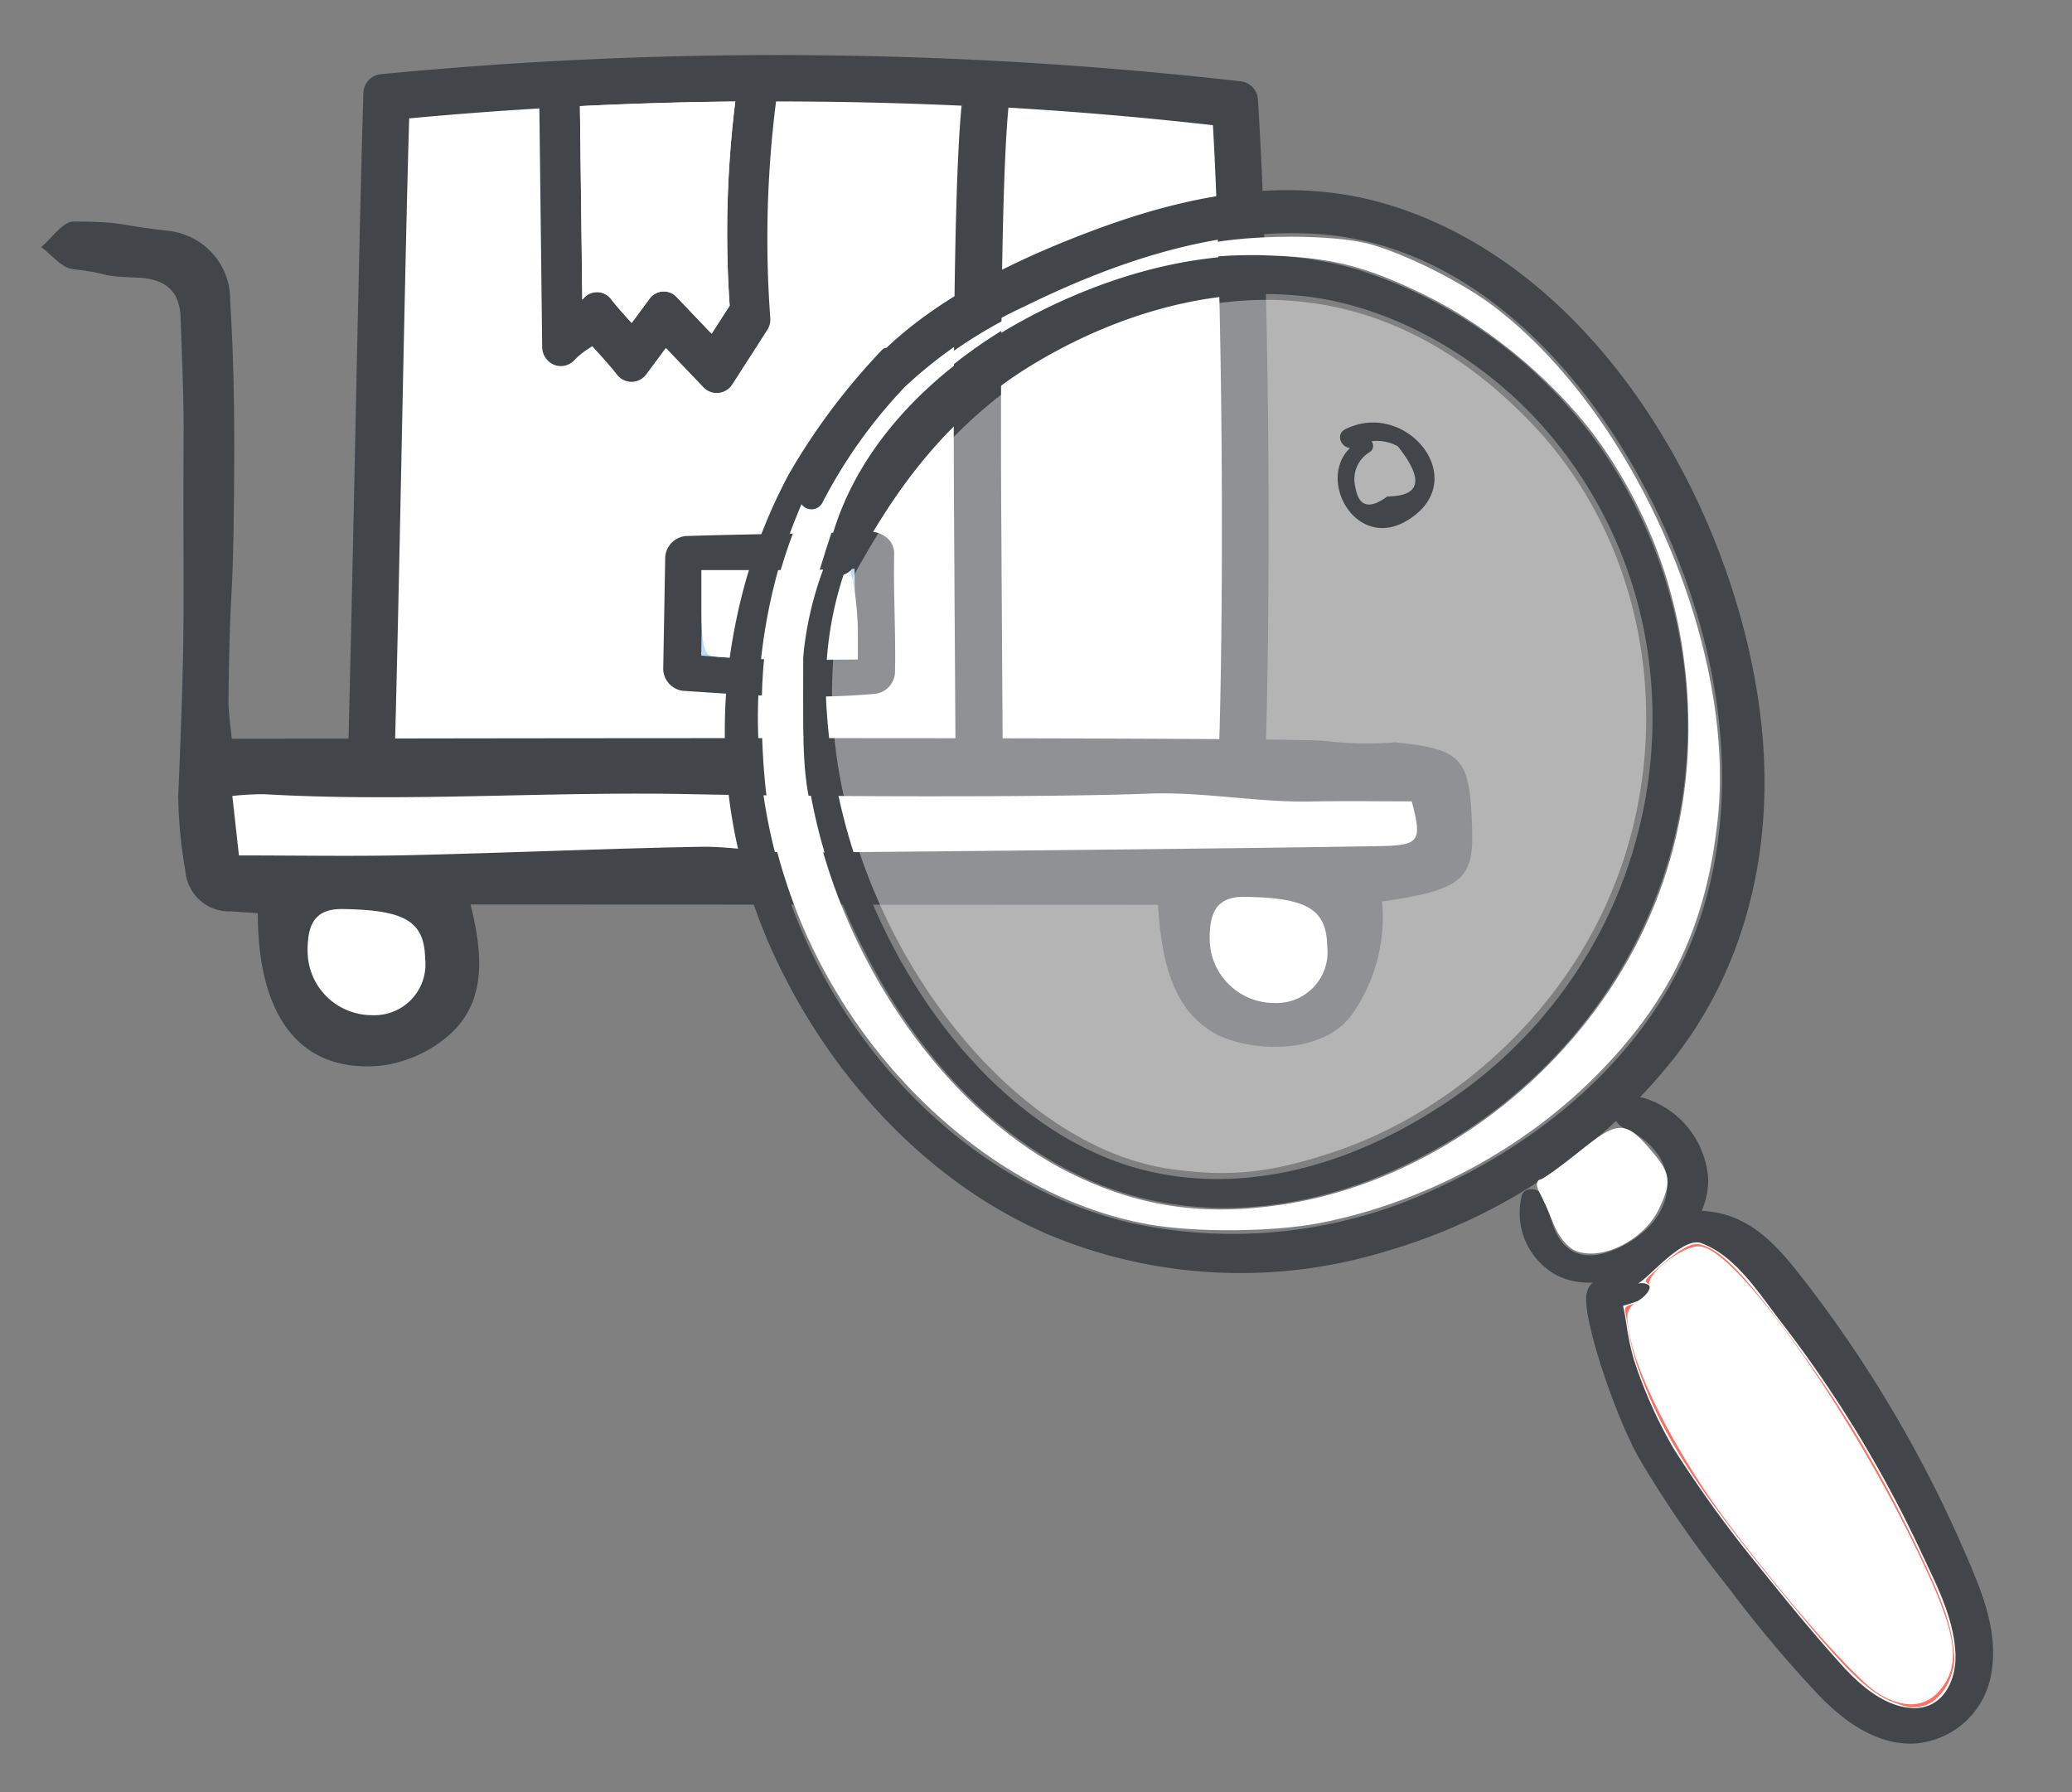
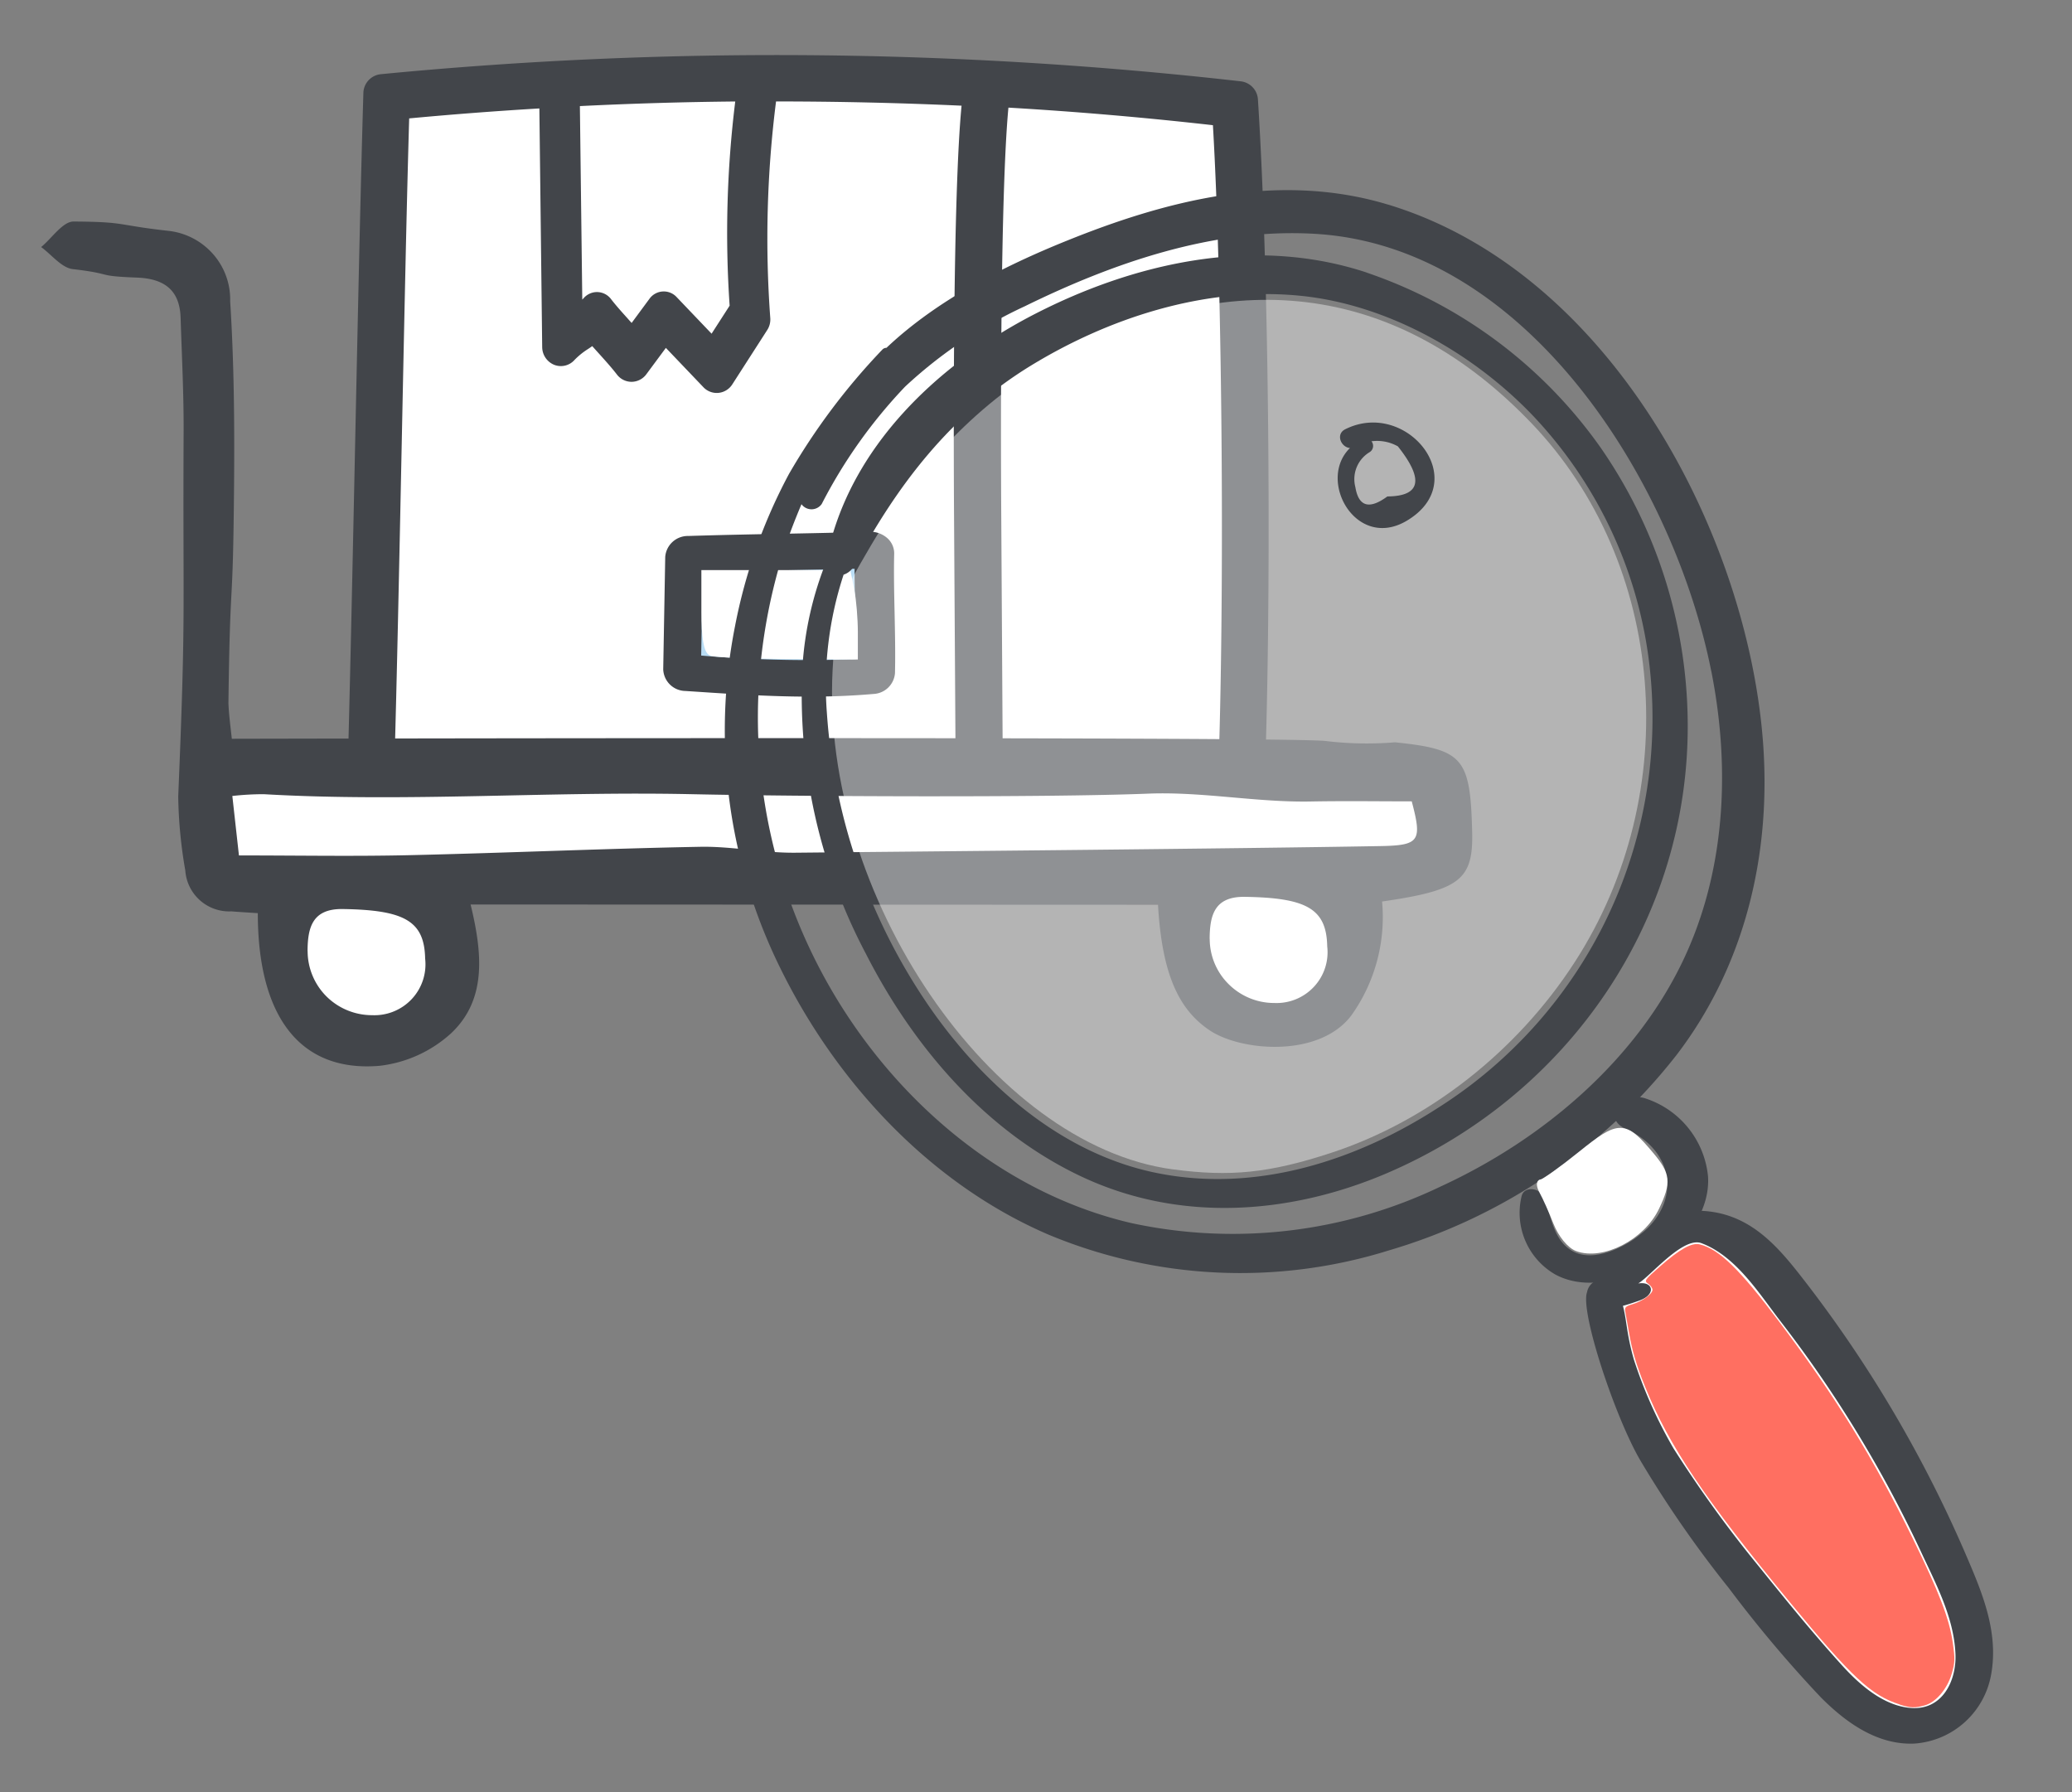
<svg xmlns="http://www.w3.org/2000/svg" xmlns:ns1="http://sodipodi.sourceforge.net/DTD/sodipodi-0.dtd" xmlns:ns2="http://www.inkscape.org/namespaces/inkscape" width="185" height="160" viewBox="0 0 185 160" version="1.1" id="svg310" ns1:docname="PZO-sw.svg" ns2:version="1.4.2 (f4327f4, 2025-05-13)">
  <rect x="0" y="0" width="185" height="160" fill="#808080" stroke="none" />
  <ns1:namedview pagecolor="#ffffff" bordercolor="#666666" borderopacity="1" objecttolerance="10" gridtolerance="10" guidetolerance="10" ns2:pageopacity="0" ns2:pageshadow="2" ns2:window-width="1920" ns2:window-height="1009" id="namedview312" showgrid="false" ns2:zoom="2.0040682" ns2:cx="167.65896" ns2:cy="18.711938" ns2:window-x="-8" ns2:window-y="-8" ns2:window-maximized="1" ns2:current-layer="svg310" ns2:document-rotation="0" ns2:showpageshadow="2" ns2:pagecheckerboard="0" ns2:deskcolor="#d1d1d1" />
  <defs id="defs168">
    <linearGradient id="linear-gradient" x1="-0.094" y1="0.201" x2="0.677" y2="0.767" gradientUnits="objectBoundingBox">
      <stop offset="0" stop-color="#38b6ff" id="stop163" />
      <stop offset="1" stop-color="#009df8" stop-opacity="0" id="stop165" />
    </linearGradient>
  </defs>
  <path style="fill:#ffffff;fill-opacity:1;stroke:#ffffff;stroke-width:0.499;stroke-opacity:1" d="" id="path2" />
  <g id="g5">
    <g id="Gruppe_24400" data-name="Gruppe 24400" transform="matrix(1.261,0,0,1.261,33.295,6.915)">
      <path id="Pfad_50832" data-name="Pfad 50832" d="m 0.9,32.576 c 16.986,-0.813 35.054,-0.628 58.582,0.6 a 0.477,0.477 0 0 0 0.068,0 1.255,1.255 0 0 0 1.272,-1.177 c 0.539,-11.695 0.413,-33.184 -0.388,-44.867 a 1.251,1.251 0 0 0 -1.13,-1.146 291.809,291.809 0 0 0 -57.495,-0.453 1.249,1.249 0 0 0 -1.149,1.2 C 0.293,-1.665 -0.07,19.7 -0.434,31.3 a 1.233,1.233 0 0 0 0.382,0.921 1.306,1.306 0 0 0 0.952,0.355 z" transform="translate(0.434,15.661)" fill="#ffffff" />
    </g>
    <g id="Gruppe_24401" data-name="Gruppe 24401" transform="matrix(1.261,0,0,1.261,30.983,4.92)">
      <path id="Pfad_50833" data-name="Pfad 50833" d="m 0.955,36.3 c 18,-0.915 37.145,-0.705 62.075,0.681 a 0.569,0.569 0 0 0 0.071,0 1.371,1.371 0 0 0 1.349,-1.327 C 65.023,22.487 64.887,-1.152 64.04,-14.304 A 1.374,1.374 0 0 0 62.84,-15.595 291.073,291.073 0 0 0 1.916,-16.1 1.37,1.37 0 0 0 0.7,-14.758 C 0.308,-1.7 -0.077,21.814 -0.459,34.873 a 1.4,1.4 0 0 0 0.4,1.032 1.33,1.33 0 0 0 1.014,0.395 z m 60.267,-2.664 c -5.35,-0.3 -10.414,-0.548 -15.249,-0.73 L 45.865,15.125 c -0.037,-6.126 -0.074,-22.684 0.508,-28.86 q 7.24,0.425 14.479,1.244 v 0 c 0.699,11.95 0.823,34.166 0.37,46.129 z M 26.633,0.287 25.355,2.271 22.873,-0.329 A 1.237,1.237 0 0 0 21.89,-0.717 1.245,1.245 0 0 0 20.96,-0.206 L 19.694,1.51 c -0.089,-0.1 -0.176,-0.194 -0.262,-0.293 -0.431,-0.48 -0.838,-0.93 -1.2,-1.4 v 0 a 1.256,1.256 0 0 0 -0.946,-0.493 1.249,1.249 0 0 0 -0.979,0.419 c -0.034,0.04 -0.071,0.077 -0.108,0.114 l -0.169,-13.7 q 5.484,-0.273 11,-0.326 v 0 A 75.8,75.8 0 0 0 26.633,0.287 Z M 3.943,-12.972 q 4.6,-0.43 9.218,-0.705 l 0.2,16.894 v 0 a 1.366,1.366 0 0 0 0.847,1.257 1.294,1.294 0 0 0 1.445,-0.348 5.186,5.186 0 0 1 0.952,-0.77 c 0.1,-0.065 0.2,-0.132 0.3,-0.206 0.166,0.188 0.333,0.373 0.5,0.557 0.45,0.5 0.872,0.97 1.247,1.454 v 0 a 1.3,1.3 0 0 0 1.035,0.517 H 19.7 a 1.309,1.309 0 0 0 1.038,-0.539 l 1.38,-1.863 2.658,2.784 a 1.3,1.3 0 0 0 0.942,0.407 0.867,0.867 0 0 0 0.126,-0.006 1.311,1.311 0 0 0 0.976,-0.6 l 2.473,-3.847 a 1.374,1.374 0 0 0 0.219,-0.835 77,77 0 0 1 0.407,-15.351 q 6.556,0 13.136,0.3 c -0.61,6.274 -0.57,22.857 -0.533,29.011 l 0.111,17.673 c -6.662,-0.216 -12.911,-0.323 -18.88,-0.323 -7.29,0 -14.165,0.16 -20.861,0.477 0.349,-11.898 0.7,-34.037 1.051,-45.938 z" transform="translate(0.459,17.453)" fill="#42454a" />
    </g>
    <g id="Gruppe_24402" data-name="Gruppe 24402" transform="matrix(1.261,0,0,1.261,59.216,47.473)">
      <path id="Pfad_50834" data-name="Pfad 50834" d="m 1.061,7.614 0.613,0.04 c 2.766,0.185 5.43,0.36 8.14,0.36 1.5,0 3.006,-0.052 4.555,-0.188 v 0 A 1.6,1.6 0 0 0 15.9,6.351 c 0.034,-1.426 0,-2.883 -0.028,-4.294 -0.031,-1.38 -0.062,-2.806 -0.028,-4.17 a 1.443,1.443 0 0 0 -0.508,-1.112 1.824,1.824 0 0 0 -1.25,-0.434 c -2.03,0.062 -4.244,0.108 -6.385,0.148 -2.141,0.04 -4.38,0.086 -6.431,0.151 v 0 a 1.605,1.605 0 0 0 -1.638,1.487 L -0.51,6.08 v 0 A 1.593,1.593 0 0 0 1.061,7.614 Z M 3,-0.382 c 1.562,-0.04 3.188,-0.071 4.774,-0.1 1.546,-0.031 3.126,-0.062 4.657,-0.1 0,0.906 0.022,1.811 0.043,2.7 0.018,0.924 0.04,1.87 0.04,2.8 a 80.893,80.893 0 0 1 -9.6,-0.219 z" transform="translate(0.51,3.66)" fill="#42454a" />
    </g>
    <g id="Gruppe_24403" data-name="Gruppe 24403" transform="matrix(1.261,0,0,1.261,51.781,9.069)" style="fill:#ffffff;fill-opacity:1">
-       <path id="Pfad_50835" data-name="Pfad 50835" d="M 7.159,9.759 5.881,11.743 3.4,9.143 A 1.242,1.242 0 0 0 1.487,9.269 L 0.22,10.982 c -0.089,-0.1 -0.176,-0.2 -0.265,-0.293 -0.428,-0.48 -0.835,-0.933 -1.2,-1.4 v 0 A 1.261,1.261 0 0 0 -2.185,8.8 1.249,1.249 0 0 0 -3.164,9.219 C -3.198,9.256 -3.235,9.296 -3.272,9.33 l -0.17,-13.696 q 5.479,-0.273 11,-0.326 v 0 A 75.55,75.55 0 0 0 7.159,9.759 Z" transform="translate(3.442,4.692)" fill="#ffffff" style="fill:#ffffff;fill-opacity:1" />
-     </g>
+       </g>
    <g id="Gruppe_24404" data-name="Gruppe 24404" transform="matrix(1.261,0,0,1.261,62.606,50.779)" style="fill:#b9ddf5;fill-opacity:1">
      <path id="Pfad_50836" data-name="Pfad 50836" d="M 0.069,0.16 C 1.849,0.114 3.7,0.077 5.514,0.04 c 1.762,-0.034 3.567,-0.071 5.313,-0.117 0,1.053 0.028,2.11 0.049,3.142 0.022,1.072 0.046,2.171 0.046,3.259 A 90.042,90.042 0 0 1 -0.033,6.068 Z" transform="translate(0.033,0.077)" fill="#ffffff" style="fill:#b9ddf5;fill-opacity:1" />
    </g>
    <path id="Pfad_50838" data-name="Pfad 50838" d="m 19.023,69.664 0.42,8.374 H 75.144 L 128.336,76.783 V 68.813 L 69.282,67.78 Z" fill="#ffffff" style="stroke-width:1.261" />
    <g id="Gruppe_24407" data-name="Gruppe 24407" transform="matrix(1.261,0,0,1.261,26.352,80.347)">
      <path id="Pfad_50839" data-name="Pfad 50839" d="m 2.964,6.111 c 2.218,0 5.824,-1.494 5.824,-5.067 0,-2.061 -3.234,-3.982 -5.452,-3.982 -2.218,0 -4.761,0.924 -4.761,2.988 0,2.064 2.171,6.061 4.389,6.061" transform="translate(1.425,2.938)" fill="#ffffff" />
    </g>
    <g id="Gruppe_24408" data-name="Gruppe 24408" transform="matrix(1.261,0,0,1.261,106.563,79.195)">
      <path id="Pfad_50840" data-name="Pfad 50840" d="m 3.307,6.223 c 2.218,0 5.535,-1.494 5.535,-5.064 0,-2.064 -2.889,-4.152 -5.107,-4.152 -2.218,0 -5.325,0.593 -5.325,2.656 0,2.063 2.68,6.56 4.9,6.56" transform="translate(1.59,2.992)" fill="#ffffff" />
    </g>
    <g id="Gruppe_24409" data-name="Gruppe 24409" transform="matrix(1.261,0,0,1.261,3.675,19.775)">
      <path id="Pfad_50841" data-name="Pfad 50841" d="m 64.726,24.9 c 4.857,0.5 5.35,1.1 5.479,6.351 0.083,3.376 -0.862,4.127 -6.379,4.922 a 11.982,11.982 0 0 1 -2.165,8.051 c -2.267,3.028 -7.811,2.566 -10.044,1.069 -2.147,-1.441 -3.37,-3.9 -3.656,-8.889 L -0.712,36.384 C 0.156,39.945 0.4,43.163 -2.1,45.51 a 9.058,9.058 0 0 1 -5.054,2.295 c -5.606,0.477 -8.624,-3.443 -8.624,-10.808 -0.622,-0.04 -1.25,-0.077 -1.879,-0.126 a 3.115,3.115 0 0 1 -3.256,-2.9 32.825,32.825 0 0 1 -0.5,-5.236 c 0.557,-13.315 0.32,-12.422 0.382,-25.746 0.015,-2.71 -0.126,-5.421 -0.213,-8.131 C -21.3,-7.118 -22.4,-7.925 -24.33,-8 c -3.043,-0.117 -1.525,-0.246 -4.543,-0.6 -0.8,-0.092 -1.5,-1.019 -2.245,-1.562 0.767,-0.634 1.537,-1.817 2.3,-1.808 3.764,0.022 2.96,0.243 6.7,0.659 a 4.924,4.924 0 0 1 3.169,1.642 4.862,4.862 0 0 1 1.214,3.345 c 0.274,4.29 0.311,8.6 0.277,12.905 -0.083,9.9 -0.274,5.664 -0.4,15.557 0.034,0.832 0.151,1.688 0.24,2.513 0,0 75.128,-0.172 77.465,0.16 a 24.28,24.28 0 0 0 4.879,0.092 m 1.2,4.18 c -2.369,0 -4.762,-0.037 -7.155,0.009 -3.825,0.071 -7.654,-0.705 -11.476,-0.557 -7.358,0.29 -25,0.2 -32.346,0.04 -10.069,-0.219 -20.245,0.579 -30.307,0 v 0 a 19.891,19.891 0 0 0 -2.224,0.126 l 0.468,4.21 c 4.195,0 8.116,0.071 12.031,-0.018 6.881,-0.157 13.762,-0.465 20.642,-0.594 2.233,-0.04 4.472,0.44 6.708,0.419 10.327,-0.1 31.059,-0.286 41.386,-0.468 2.834,-0.049 3.021,-0.342 2.273,-3.169 z m -78.177,10.6 a 4.545,4.545 0 0 0 1.341,3.217 4.583,4.583 0 0 0 3.234,1.321 3.621,3.621 0 0 0 2.8,-1.143 3.6,3.6 0 0 0 0.946,-2.867 c -0.055,-2.649 -1.438,-3.44 -5.84,-3.505 -2.147,-0.029 -2.477,1.305 -2.486,2.98 z m 63.873,-0.869 a 4.514,4.514 0 0 0 1.346,3.216 4.572,4.572 0 0 0 3.232,1.328 3.618,3.618 0 0 0 2.8,-1.146 3.579,3.579 0 0 0 0.942,-2.864 c -0.052,-2.649 -1.435,-3.44 -5.837,-3.505 -2.149,-0.032 -2.478,1.302 -2.488,2.975 z" transform="translate(31.118,11.972)" fill="#42454a" />
    </g>
    <path style="fill:#ffffff;fill-opacity:1;stroke:#ffffff;stroke-width:0.499;stroke-opacity:1" d="m 63.496,58.3 c -0.415,-0.167 -0.624,-1.409 -0.624,-3.703 v -3.451 h 6.424 6.424 l 0.312,1.559 c 0.172,0.858 0.312,2.542 0.312,3.742 v 2.183 l -6.113,-0.039 c -3.362,-0.022 -6.393,-0.153 -6.736,-0.291 z" id="path5" />
  </g>
  <g id="g4" transform="translate(-139.716,90.815)">
    <path id="Pfad_337286" data-name="Pfad 337286" d="M 174.819,41.13" fill="#232322" style="stroke-width:1" />
    <g id="g5328" transform="matrix(3.78,0,0,3.78,111.927,-170.635)">
      <path id="Pfad_48763" data-name="Pfad 48763" d="m 40.128,25.946 c -2.638,-0.795 -5.314,-0.059 -7.581,0.857 -1.487,0.6 -3.064,1.4 -4.257,2.529 a 0.13,0.13 0 0 0 -0.098,0.043 15.353,15.353 0 0 0 -2.204,2.935 12.703,12.703 0 0 0 -1.275,3.597 12.68,12.68 0 0 0 1.074,8.084 c 1.315,2.676 3.52,5.073 6.317,6.28 a 11.765,11.765 0 0 0 8.045,0.381 13.425,13.425 0 0 0 6.808,-4.624 c 1.587,-2.076 2.25,-4.701 2.034,-7.434 -0.389,-4.909 -3.616,-11.067 -8.864,-12.649 m 7.647,11.026 c 0.466,2.353 0.314,4.761 -0.661,6.818 -1.124,2.37 -3.309,4.237 -5.73,5.35 a 11.342,11.342 0 0 1 -7.29,0.869 c -2.673,-0.614 -4.998,-2.393 -6.578,-4.684 A 12.801,12.801 0 0 1 25.258,37.717 13.106,13.106 0 0 1 25.86,34.148 c 0.123,-0.386 0.269,-0.757 0.423,-1.123 a 0.294,0.294 0 0 0 0.478,-0.005 11.865,11.865 0 0 1 1.97,-2.772 10.779,10.779 0 0 1 2.825,-1.897 c 2.043,-1.002 4.436,-1.858 6.869,-1.711 5.036,0.304 8.474,5.929 9.348,10.331" fill="#42454a" style="fill:#42454a;fill-opacity:1;stroke-width:0.282" />
      <path id="Pfad_48758" data-name="Pfad 48758" d="m 49.319,51.182 a 2.471,2.471 0 0 0 -2.193,-0.911 c -1.483,0.113 -1.387,0.63 -1.587,1.298 -0.2,0.668 0.002,1.411 0.205,2.118 0.203,0.707 3.788,6.304 4.422,6.877 0.635,0.573 2.08,1.766 3.096,1.113 1.016,-0.653 0.708,-2.326 0.371,-3 -0.337,-0.674 -3.728,-6.968 -4.315,-7.495" fill="#ffffff" style="stroke-width:0.282" />
      <path id="Pfad_48761" data-name="Pfad 48761" d="m 43.296,49.355 a 1.679,1.679 0 0 0 0.79,1.862 c 0.792,0.429 1.821,0.081 2.49,-0.369 0.697,-0.468 1.168,-1.212 1.12,-1.946 a 2.155,2.155 0 0 0 -1.464,-1.837 c -0.576,-0.206 -1.057,0.455 -0.488,0.709 1.165,0.519 1.315,1.714 0.383,2.477 -0.372,0.306 -1.137,0.71 -1.647,0.406 -0.485,-0.288 -0.48,-0.899 -0.695,-1.31 -0.089,-0.171 -0.423,-0.213 -0.488,0.007" fill="#42454a" style="stroke-width:0.282" />
      <path id="Pfad_48762" data-name="Pfad 48762" d="m 44.837,51.64 c -0.161,0.473 0.669,2.961 1.262,3.973 a 26.376,26.376 0 0 0 2.088,3.012 29.659,29.659 0 0 0 2.173,2.58 c 0.562,0.564 1.308,1.129 2.204,1.093 a 1.98,1.98 0 0 0 1.819,-1.629 C 54.567,59.663 54.167,58.722 53.797,57.86 A 29.837,29.837 0 0 0 50.008,51.409 c -0.662,-0.856 -1.36,-1.726 -2.648,-1.696 -0.918,0.021 -2.294,1.246 -2.132,2.185 0.04,0.226 0.604,0.022 0.849,-0.065 0.428,-0.152 0.315,-0.512 -0.118,-0.382 0.159,0.088 1.086,-1.157 1.58,-0.973 0.818,0.306 1.368,1.196 1.865,1.84 a 28.807,28.807 0 0 1 3.322,5.448 c 0.35,0.755 0.781,1.552 0.815,2.424 0.024,0.609 -0.297,1.32 -1.047,1.267 -0.666,-0.048 -1.237,-0.57 -1.641,-1.016 -0.683,-0.753 -1.326,-1.545 -1.963,-2.336 A 28.349,28.349 0 0 1 46.883,55.329 10.774,10.774 0 0 1 45.944,53.226 c -0.234,-0.818 -0.141,-1.115 -0.402,-1.656 a 0.367,0.367 0 0 0 -0.704,0.069" fill="#42454a" style="stroke-width:0.282" />
      <path id="Pfad_48764" data-name="Pfad 48764" d="m 39.626,27.551 c -2.737,-0.901 -5.587,-0.167 -7.808,0.97 -2.302,1.178 -4.416,3.168 -4.938,5.781 a 0.369,0.369 0 0 0 0,0.05 8.019,8.019 0 0 0 -0.575,2.526 13.065,13.065 0 0 0 1.5,6.766 c 1.084,2.127 2.757,4.136 5.019,5.227 2.452,1.183 5.107,0.884 7.27,-0.038 4.343,-1.853 7.17,-6.033 7.122,-10.674 a 11.541,11.541 0 0 0 -2.051,-6.462 11.153,11.153 0 0 0 -5.538,-4.144 m 3.94,3.388 a 10.284,10.284 0 0 1 2.718,5.667 10.895,10.895 0 0 1 -4.974,10.679 c -1.836,1.185 -4.258,2.051 -6.732,1.514 -2.204,-0.48 -4.01,-2.084 -5.267,-3.894 a 13.909,13.909 0 0 1 -2.429,-6.953 8.397,8.397 0 0 1 0.395,-3.265 0.42,0.42 0 0 0 0.237,-0.193 c 1.026,-1.928 2.299,-3.588 4.185,-4.743 1.784,-1.091 4.077,-1.885 6.384,-1.649 2.018,0.205 4.041,1.326 5.483,2.837" fill="#42454a" style="stroke-width:0.282" />
      <path style="fill:#ff6f61;fill-opacity:1;stroke-width:0.019" d="m 52.225,61.374 c -0.677,-0.215 -1.129,-0.636 -2.606,-2.427 -2.007,-2.434 -2.848,-3.686 -3.406,-5.069 -0.214,-0.531 -0.311,-0.859 -0.387,-1.305 -0.031,-0.182 -0.068,-0.391 -0.082,-0.463 -0.023,-0.117 -0.003,-0.138 0.173,-0.191 0.233,-0.07 0.468,-0.241 0.468,-0.341 0,-0.038 -0.046,-0.102 -0.103,-0.142 -0.099,-0.069 -0.087,-0.086 0.284,-0.412 0.466,-0.408 0.746,-0.563 0.934,-0.517 0.457,0.112 0.947,0.589 1.881,1.832 1.323,1.758 2.222,3.217 3.147,5.105 0.632,1.29 0.868,1.904 0.95,2.476 0.054,0.376 0.051,0.468 -0.025,0.726 -0.105,0.361 -0.373,0.676 -0.636,0.749 -0.234,0.065 -0.339,0.062 -0.594,-0.019 z" id="path3" />
      <path style="opacity:0.41;fill:#ffffff;fill-opacity:1;stroke:none;stroke-width:0.189px;stroke-linecap:butt;stroke-linejoin:miter;stroke-opacity:1" d="m 35.049,48.735 c -4.283,-0.578 -8.31,-6.49 -8.031,-11.793 0.075,-1.422 0.15,-1.666 0.906,-2.943 1.195,-2.019 2.768,-3.579 4.531,-4.497 4.174,-2.172 7.964,-1.624 11.061,1.599 3.19,3.319 3.627,8.725 1.03,12.742 -1.364,2.111 -3.461,3.752 -5.754,4.503 -1.453,0.476 -2.378,0.572 -3.743,0.388 z" id="path5264" />
-       <path style="fill:#ffffff;fill-opacity:1;stroke:none;stroke-width:0.094px;stroke-linecap:butt;stroke-linejoin:miter;stroke-opacity:1" d="m 34.466,50.032 c -3.684,-0.666 -7.161,-3.926 -8.513,-7.983 -0.386,-1.157 -0.54,-2.048 -0.597,-3.443 -0.075,-1.838 0.152,-3.37 0.724,-4.89 0.168,-0.446 0.244,-0.543 0.423,-0.543 0.169,0 0.305,-0.144 0.6,-0.638 1.28,-2.141 2.568,-3.266 5.01,-4.374 1.369,-0.621 2.586,-1.041 3.719,-1.283 1.064,-0.227 3.012,-0.227 3.857,-7.94e-4 0.843,0.226 2.188,0.899 2.944,1.473 3.329,2.527 5.728,8.019 5.293,12.112 -0.267,2.508 -1.126,4.313 -2.896,6.085 -1.735,1.736 -4.084,2.985 -6.502,3.455 -1.107,0.216 -2.961,0.229 -4.062,0.03 z m 3.168,-0.463 c 2.368,-0.357 4.694,-1.611 6.473,-3.491 2.173,-2.296 3.258,-5.195 3.114,-8.323 -0.103,-2.238 -0.757,-4.233 -1.974,-6.026 -0.982,-1.446 -2.647,-2.872 -4.276,-3.663 -1.345,-0.653 -2.132,-0.855 -3.55,-0.914 -1.839,-0.076 -3.376,0.258 -5.247,1.143 -2.225,1.052 -4.105,2.806 -4.877,4.552 -0.109,0.247 -0.372,1.027 -0.585,1.733 l -0.386,1.285 -0.004,1.748 c -0.004,1.864 0.048,2.243 0.524,3.806 0.986,3.241 3.234,6.128 5.755,7.389 1.616,0.808 3.163,1.042 5.032,0.761 z" id="path5282" />
    </g>
    <path id="Pfad_48769" data-name="Pfad 48769" d="m 261.366,-51.583 c -4.799,2.292 -1.021,10.227 3.966,7.252 5.934,-3.545 -0.025,-10.909 -5.51,-8.158 -1.045,0.525 -0.126,2.091 0.917,1.569 a 3.787,3.787 0 0 1 3.785,-0.047 q 3.529,4.436 -0.937,4.474 -2.421,1.782 -2.856,-0.83 a 2.816,2.816 0 0 1 1.292,-3.137 0.652,0.652 0 0 0 -0.657,-1.124" fill="#42454a" style="stroke-width:1.067" />
-     <path style="fill:#ffffff;fill-opacity:1;stroke:#ffffff;stroke-width:0.499;stroke-opacity:1" d="M 307.552,60.165 C 305.63,58.993 299.624,52.187 294.309,45.158 290.085,39.571 286.306,32.44 285.525,28.582 c -0.446,-2.202 -0.397,-2.406 0.746,-3.156 0.673,-0.441 1.106,-1.105 0.964,-1.476 -0.324,-0.844 2.738,-3.243 4.139,-3.243 2.862,0 12.158,12.762 18.454,25.336 4.26,8.507 4.884,11.371 3,13.767 -1.246,1.585 -3.058,1.706 -5.275,0.354 z" id="path1" />
    <path style="fill:#ffffff;fill-opacity:1;stroke:#ffffff;stroke-width:0.499;stroke-opacity:1" d="m 280.528,20.646 c -0.654,-0.242 -1.455,-1.222 -1.879,-2.301 -0.406,-1.033 -0.96,-2.272 -1.23,-2.752 -0.27,-0.48 -0.309,-0.873 -0.087,-0.873 0.222,0 1.802,-1.127 3.512,-2.505 3.456,-2.785 3.897,-2.782 6.269,0.037 1.514,1.799 1.586,2.466 0.51,4.733 -1.265,2.667 -4.822,4.502 -7.094,3.661 z" id="path4" />
  </g>
</svg>